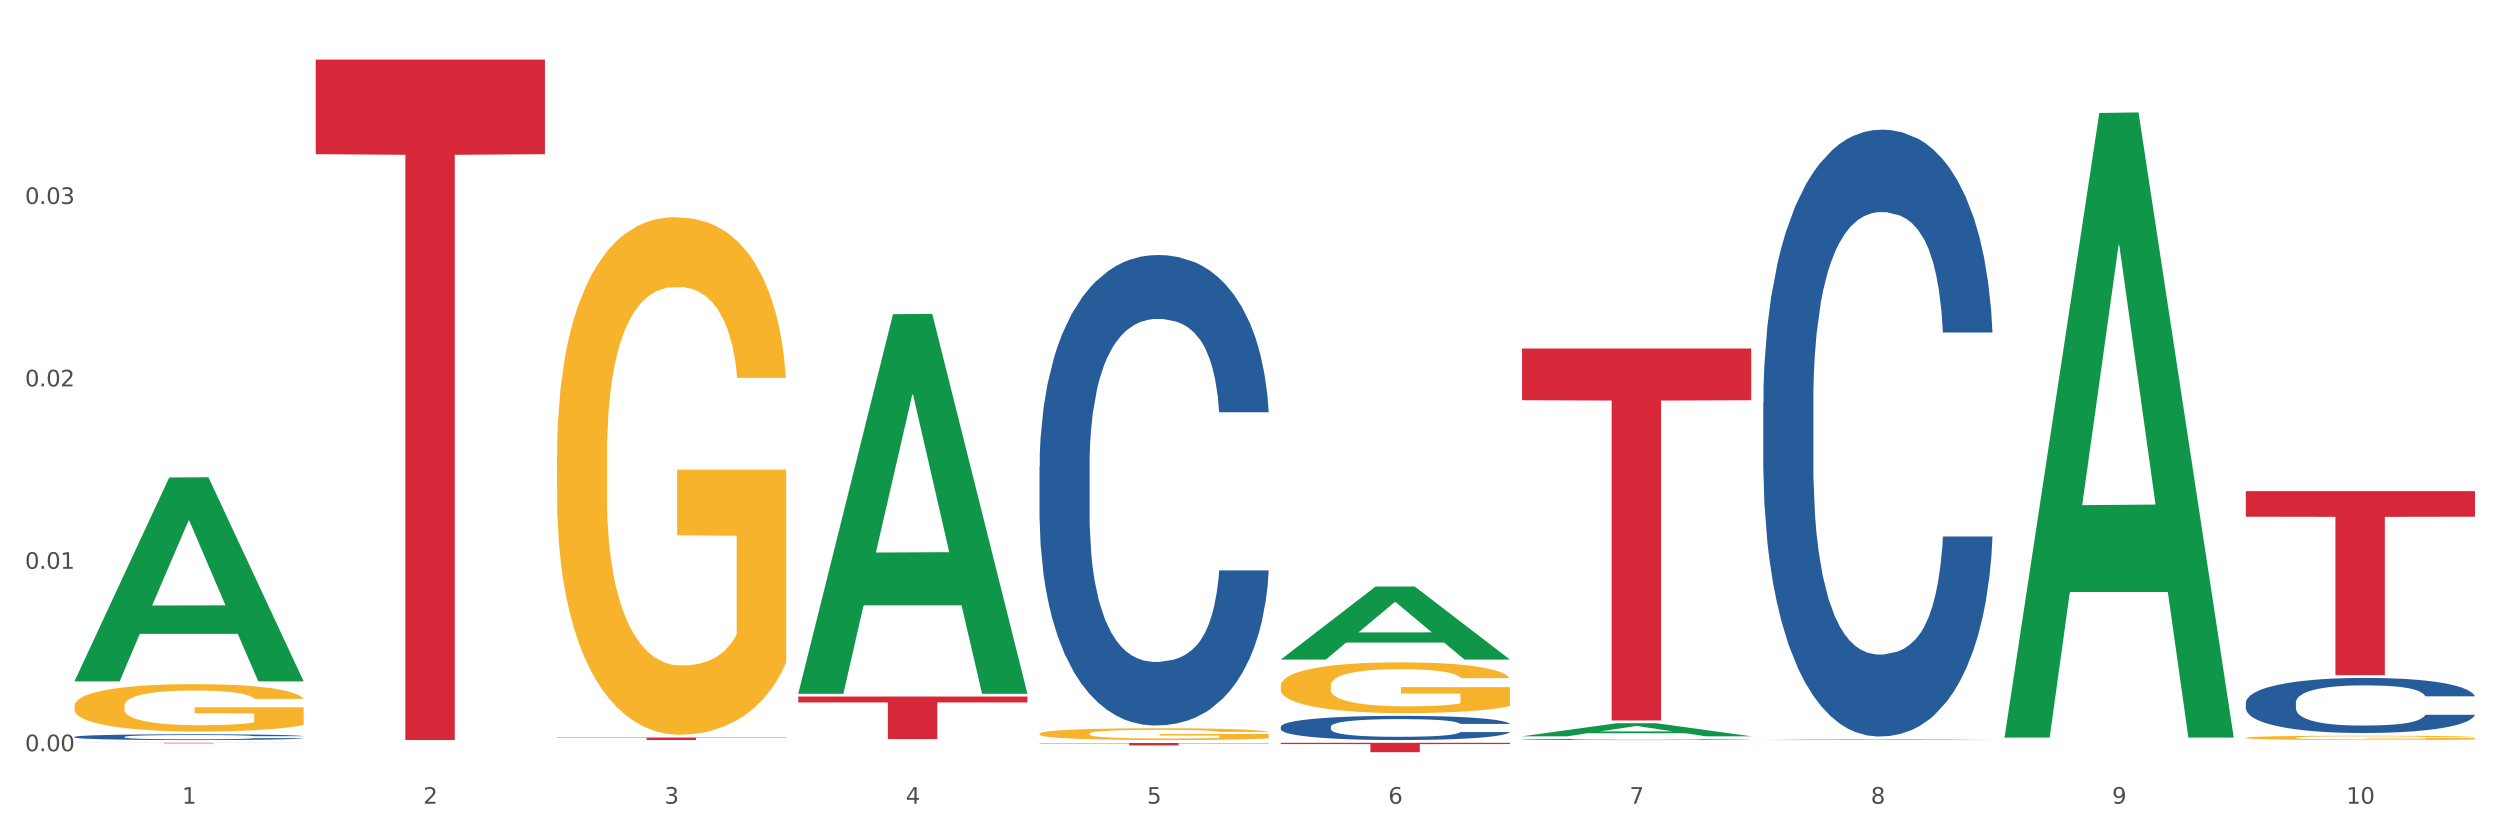
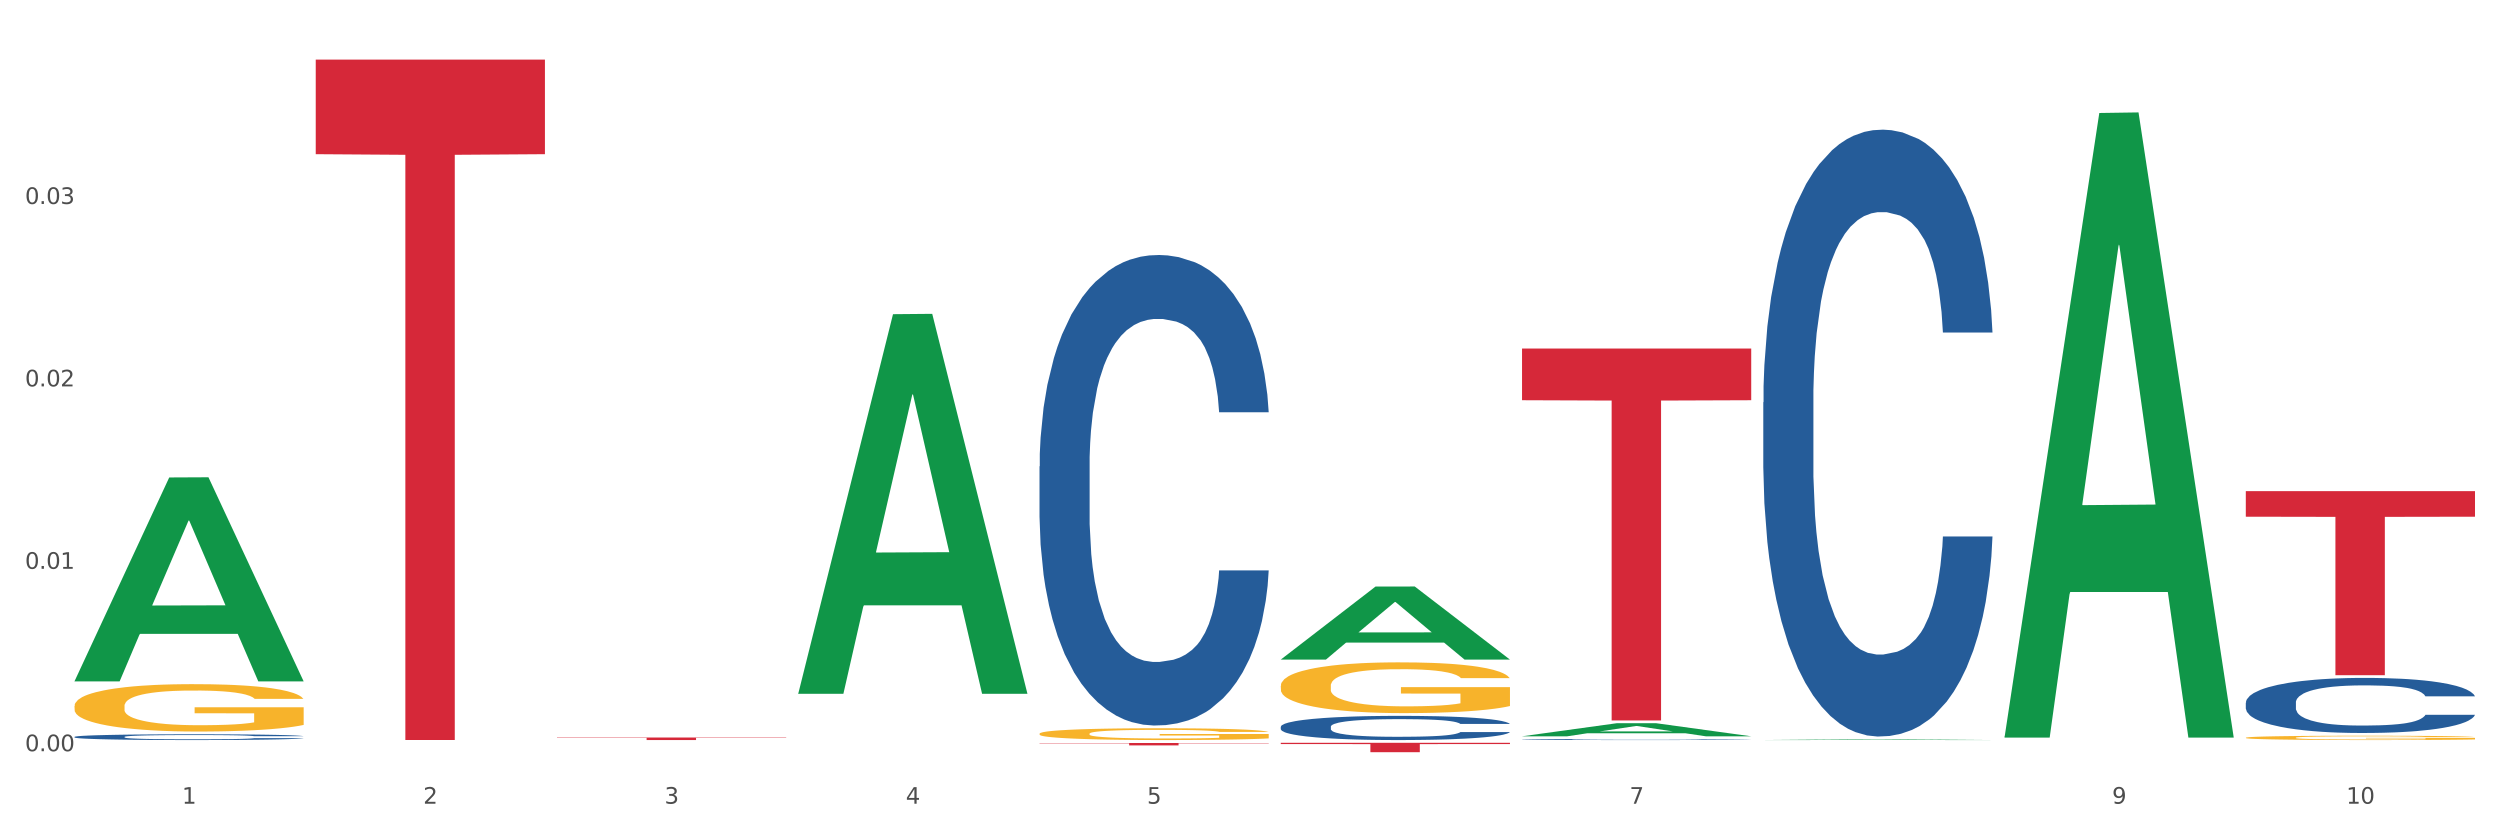
<svg xmlns="http://www.w3.org/2000/svg" xmlns:xlink="http://www.w3.org/1999/xlink" width="1080pt" height="360pt" viewBox="0 0 1080 360" version="1.1">
  <rect x="0" y="0" width="1080" height="360" fill="#333333" stroke="none" />
  <defs>
    <style type="text/css">*{stroke-linejoin: round; stroke-linecap: butt}</style>
  </defs>
  <g id="figure_1">
    <g id="patch_1">
      <path d="M 0 360  L 1080 360  L 1080 0  L 0 0  z " style="fill: #ffffff; stroke: #ffffff; stroke-linejoin: miter" />
    </g>
    <g id="axes_1">
      <g id="matplotlib.axis_1">
        <g id="xtick_1">
          <g id="text_1">
            <g style="fill: #4d4d4d" transform="translate(78.627 347.204) scale(0.096 -0.096)">
              <defs>
                <path id="DejaVuSans-31" d="M 794 531  L 1825 531  L 1825 4091  L 703 3866  L 703 4441  L 1819 4666  L 2450 4666  L 2450 531  L 3481 531  L 3481 0  L 794 0  L 794 531  z " transform="scale(0.016)" />
              </defs>
              <use xlink:href="#DejaVuSans-31" />
            </g>
          </g>
        </g>
        <g id="xtick_2">
          <g id="text_2">
            <g style="fill: #4d4d4d" transform="translate(182.851 347.204) scale(0.096 -0.096)">
              <defs>
                <path id="DejaVuSans-32" d="M 1228 531  L 3431 531  L 3431 0  L 469 0  L 469 531  Q 828 903 1448 1529  Q 2069 2156 2228 2338  Q 2531 2678 2651 2914  Q 2772 3150 2772 3378  Q 2772 3750 2511 3984  Q 2250 4219 1831 4219  Q 1534 4219 1204 4116  Q 875 4013 500 3803  L 500 4441  Q 881 4594 1212 4672  Q 1544 4750 1819 4750  Q 2544 4750 2975 4387  Q 3406 4025 3406 3419  Q 3406 3131 3298 2873  Q 3191 2616 2906 2266  Q 2828 2175 2409 1742  Q 1991 1309 1228 531  z " transform="scale(0.016)" />
              </defs>
              <use xlink:href="#DejaVuSans-32" />
            </g>
          </g>
        </g>
        <g id="xtick_3">
          <g id="text_3">
            <g style="fill: #4d4d4d" transform="translate(287.074 347.204) scale(0.096 -0.096)">
              <defs>
                <path id="DejaVuSans-33" d="M 2597 2516  Q 3050 2419 3304 2112  Q 3559 1806 3559 1356  Q 3559 666 3084 287  Q 2609 -91 1734 -91  Q 1441 -91 1130 -33  Q 819 25 488 141  L 488 750  Q 750 597 1062 519  Q 1375 441 1716 441  Q 2309 441 2620 675  Q 2931 909 2931 1356  Q 2931 1769 2642 2001  Q 2353 2234 1838 2234  L 1294 2234  L 1294 2753  L 1863 2753  Q 2328 2753 2575 2939  Q 2822 3125 2822 3475  Q 2822 3834 2567 4026  Q 2313 4219 1838 4219  Q 1578 4219 1281 4162  Q 984 4106 628 3988  L 628 4550  Q 988 4650 1302 4700  Q 1616 4750 1894 4750  Q 2613 4750 3031 4423  Q 3450 4097 3450 3541  Q 3450 3153 3228 2886  Q 3006 2619 2597 2516  z " transform="scale(0.016)" />
              </defs>
              <use xlink:href="#DejaVuSans-33" />
            </g>
          </g>
        </g>
        <g id="xtick_4">
          <g id="text_4">
            <g style="fill: #4d4d4d" transform="translate(391.298 347.204) scale(0.096 -0.096)">
              <defs>
-                 <path id="DejaVuSans-34" d="M 2419 4116  L 825 1625  L 2419 1625  L 2419 4116  z M 2253 4666  L 3047 4666  L 3047 1625  L 3713 1625  L 3713 1100  L 3047 1100  L 3047 0  L 2419 0  L 2419 1100  L 313 1100  L 313 1709  L 2253 4666  z " transform="scale(0.016)" />
+                 <path id="DejaVuSans-34" d="M 2419 4116  L 825 1625  L 2419 1625  L 2419 4116  z M 2253 4666  L 3047 4666  L 3047 1625  L 3713 1625  L 3713 1100  L 3047 1100  L 3047 0  L 2419 0  L 2419 1100  L 313 1100  L 313 1709  L 2253 4666  " transform="scale(0.016)" />
              </defs>
              <use xlink:href="#DejaVuSans-34" />
            </g>
          </g>
        </g>
        <g id="xtick_5">
          <g id="text_5">
            <g style="fill: #4d4d4d" transform="translate(495.522 347.204) scale(0.096 -0.096)">
              <defs>
                <path id="DejaVuSans-35" d="M 691 4666  L 3169 4666  L 3169 4134  L 1269 4134  L 1269 2991  Q 1406 3038 1543 3061  Q 1681 3084 1819 3084  Q 2600 3084 3056 2656  Q 3513 2228 3513 1497  Q 3513 744 3044 326  Q 2575 -91 1722 -91  Q 1428 -91 1123 -41  Q 819 9 494 109  L 494 744  Q 775 591 1075 516  Q 1375 441 1709 441  Q 2250 441 2565 725  Q 2881 1009 2881 1497  Q 2881 1984 2565 2268  Q 2250 2553 1709 2553  Q 1456 2553 1204 2497  Q 953 2441 691 2322  L 691 4666  z " transform="scale(0.016)" />
              </defs>
              <use xlink:href="#DejaVuSans-35" />
            </g>
          </g>
        </g>
        <g id="xtick_6">
          <g id="text_6">
            <g style="fill: #4d4d4d" transform="translate(599.745 347.204) scale(0.096 -0.096)">
              <defs>
-                 <path id="DejaVuSans-36" d="M 2113 2584  Q 1688 2584 1439 2293  Q 1191 2003 1191 1497  Q 1191 994 1439 701  Q 1688 409 2113 409  Q 2538 409 2786 701  Q 3034 994 3034 1497  Q 3034 2003 2786 2293  Q 2538 2584 2113 2584  z M 3366 4563  L 3366 3988  Q 3128 4100 2886 4159  Q 2644 4219 2406 4219  Q 1781 4219 1451 3797  Q 1122 3375 1075 2522  Q 1259 2794 1537 2939  Q 1816 3084 2150 3084  Q 2853 3084 3261 2657  Q 3669 2231 3669 1497  Q 3669 778 3244 343  Q 2819 -91 2113 -91  Q 1303 -91 875 529  Q 447 1150 447 2328  Q 447 3434 972 4092  Q 1497 4750 2381 4750  Q 2619 4750 2861 4703  Q 3103 4656 3366 4563  z " transform="scale(0.016)" />
-               </defs>
+                 </defs>
              <use xlink:href="#DejaVuSans-36" />
            </g>
          </g>
        </g>
        <g id="xtick_7">
          <g id="text_7">
            <g style="fill: #4d4d4d" transform="translate(703.969 347.204) scale(0.096 -0.096)">
              <defs>
                <path id="DejaVuSans-37" d="M 525 4666  L 3525 4666  L 3525 4397  L 1831 0  L 1172 0  L 2766 4134  L 525 4134  L 525 4666  z " transform="scale(0.016)" />
              </defs>
              <use xlink:href="#DejaVuSans-37" />
            </g>
          </g>
        </g>
        <g id="xtick_8">
          <g id="text_8">
            <g style="fill: #4d4d4d" transform="translate(808.193 347.204) scale(0.096 -0.096)">
              <defs>
-                 <path id="DejaVuSans-38" d="M 2034 2216  Q 1584 2216 1326 1975  Q 1069 1734 1069 1313  Q 1069 891 1326 650  Q 1584 409 2034 409  Q 2484 409 2743 651  Q 3003 894 3003 1313  Q 3003 1734 2745 1975  Q 2488 2216 2034 2216  z M 1403 2484  Q 997 2584 770 2862  Q 544 3141 544 3541  Q 544 4100 942 4425  Q 1341 4750 2034 4750  Q 2731 4750 3128 4425  Q 3525 4100 3525 3541  Q 3525 3141 3298 2862  Q 3072 2584 2669 2484  Q 3125 2378 3379 2068  Q 3634 1759 3634 1313  Q 3634 634 3220 271  Q 2806 -91 2034 -91  Q 1263 -91 848 271  Q 434 634 434 1313  Q 434 1759 690 2068  Q 947 2378 1403 2484  z M 1172 3481  Q 1172 3119 1398 2916  Q 1625 2713 2034 2713  Q 2441 2713 2670 2916  Q 2900 3119 2900 3481  Q 2900 3844 2670 4047  Q 2441 4250 2034 4250  Q 1625 4250 1398 4047  Q 1172 3844 1172 3481  z " transform="scale(0.016)" />
-               </defs>
+                 </defs>
              <use xlink:href="#DejaVuSans-38" />
            </g>
          </g>
        </g>
        <g id="xtick_9">
          <g id="text_9">
            <g style="fill: #4d4d4d" transform="translate(912.416 347.204) scale(0.096 -0.096)">
              <defs>
                <path id="DejaVuSans-39" d="M 703 97  L 703 672  Q 941 559 1184 500  Q 1428 441 1663 441  Q 2288 441 2617 861  Q 2947 1281 2994 2138  Q 2813 1869 2534 1725  Q 2256 1581 1919 1581  Q 1219 1581 811 2004  Q 403 2428 403 3163  Q 403 3881 828 4315  Q 1253 4750 1959 4750  Q 2769 4750 3195 4129  Q 3622 3509 3622 2328  Q 3622 1225 3098 567  Q 2575 -91 1691 -91  Q 1453 -91 1209 -44  Q 966 3 703 97  z M 1959 2075  Q 2384 2075 2632 2365  Q 2881 2656 2881 3163  Q 2881 3666 2632 3958  Q 2384 4250 1959 4250  Q 1534 4250 1286 3958  Q 1038 3666 1038 3163  Q 1038 2656 1286 2365  Q 1534 2075 1959 2075  z " transform="scale(0.016)" />
              </defs>
              <use xlink:href="#DejaVuSans-39" />
            </g>
          </g>
        </g>
        <g id="xtick_10">
          <g id="text_10">
            <g style="fill: #4d4d4d" transform="translate(1013.586 347.204) scale(0.096 -0.096)">
              <defs>
                <path id="DejaVuSans-30" d="M 2034 4250  Q 1547 4250 1301 3770  Q 1056 3291 1056 2328  Q 1056 1369 1301 889  Q 1547 409 2034 409  Q 2525 409 2770 889  Q 3016 1369 3016 2328  Q 3016 3291 2770 3770  Q 2525 4250 2034 4250  z M 2034 4750  Q 2819 4750 3233 4129  Q 3647 3509 3647 2328  Q 3647 1150 3233 529  Q 2819 -91 2034 -91  Q 1250 -91 836 529  Q 422 1150 422 2328  Q 422 3509 836 4129  Q 1250 4750 2034 4750  z " transform="scale(0.016)" />
              </defs>
              <use xlink:href="#DejaVuSans-31" />
              <use xlink:href="#DejaVuSans-30" transform="translate(63.623 0)" />
            </g>
          </g>
        </g>
        <g id="xtick_11" />
        <g id="xtick_12" />
        <g id="xtick_13" />
        <g id="xtick_14" />
        <g id="xtick_15" />
        <g id="xtick_16" />
        <g id="xtick_17" />
        <g id="xtick_18" />
        <g id="xtick_19" />
      </g>
      <g id="matplotlib.axis_2">
        <g id="ytick_1">
          <g id="text_11">
            <g style="fill: #4d4d4d" transform="translate(10.8 324.53) scale(0.096 -0.096)">
              <defs>
                <path id="DejaVuSans-2e" d="M 684 794  L 1344 794  L 1344 0  L 684 0  L 684 794  z " transform="scale(0.016)" />
              </defs>
              <use xlink:href="#DejaVuSans-30" />
              <use xlink:href="#DejaVuSans-2e" transform="translate(63.623 0)" />
              <use xlink:href="#DejaVuSans-30" transform="translate(95.41 0)" />
              <use xlink:href="#DejaVuSans-30" transform="translate(159.033 0)" />
            </g>
          </g>
        </g>
        <g id="ytick_2">
          <g id="text_12">
            <g style="fill: #4d4d4d" transform="translate(10.8 245.727) scale(0.096 -0.096)">
              <use xlink:href="#DejaVuSans-30" />
              <use xlink:href="#DejaVuSans-2e" transform="translate(63.623 0)" />
              <use xlink:href="#DejaVuSans-30" transform="translate(95.41 0)" />
              <use xlink:href="#DejaVuSans-31" transform="translate(159.033 0)" />
            </g>
          </g>
        </g>
        <g id="ytick_3">
          <g id="text_13">
            <g style="fill: #4d4d4d" transform="translate(10.8 166.923) scale(0.096 -0.096)">
              <use xlink:href="#DejaVuSans-30" />
              <use xlink:href="#DejaVuSans-2e" transform="translate(63.623 0)" />
              <use xlink:href="#DejaVuSans-30" transform="translate(95.41 0)" />
              <use xlink:href="#DejaVuSans-32" transform="translate(159.033 0)" />
            </g>
          </g>
        </g>
        <g id="ytick_4">
          <g id="text_14">
            <g style="fill: #4d4d4d" transform="translate(10.8 88.119) scale(0.096 -0.096)">
              <use xlink:href="#DejaVuSans-30" />
              <use xlink:href="#DejaVuSans-2e" transform="translate(63.623 0)" />
              <use xlink:href="#DejaVuSans-30" transform="translate(95.41 0)" />
              <use xlink:href="#DejaVuSans-33" transform="translate(159.033 0)" />
            </g>
          </g>
        </g>
        <g id="ytick_5" />
        <g id="ytick_6" />
        <g id="ytick_7" />
        <g id="ytick_8" />
      </g>
      <g id="PolyCollection_1">
        <path d="M 32.175 294.208  L 32.277 294.125  L 73.107 206.261  L 90.051 206.178  L 131.187 294.374  L 111.589 294.374  L 102.709 273.836  L 60.552 273.836  L 60.246 274.167  L 51.671 294.374  L 32.175 294.374  L 32.175 294.208  L 65.86 261.58  L 97.401 261.497  L 81.783 224.976  L 81.579 224.811  L 81.375 225.059  L 65.758 261.497  L 65.86 261.58  L 32.175 294.208  z " clip-path="url(#pb1fb073304)" style="fill: #109648" />
        <path d="M 32.175 305.014  L 32.292 304.995  L 32.292 304.322  L 32.526 303.743  L 33.695 302.34  L 35.448 301.181  L 36.734 300.564  L 38.02 300.06  L 39.54 299.555  L 41.41 299.031  L 44.8 298.265  L 46.904 297.872  L 49.476 297.461  L 54.152 296.863  L 57.542 296.526  L 61.049 296.246  L 66.777 295.909  L 70.517 295.76  L 74.492 295.648  L 79.285 295.573  L 82.909 295.554  L 90.858 295.61  L 97.638 295.778  L 100.911 295.909  L 105.119 296.134  L 107.34 296.283  L 110.964 296.582  L 114.705 296.975  L 117.277 297.311  L 121.134 297.947  L 124.057 298.583  L 126.745 299.368  L 128.148 299.91  L 129.2 300.415  L 130.135 300.994  L 131.071 301.91  L 110.029 301.91  L 109.211 301.256  L 107.925 300.639  L 106.054 300.041  L 104.418 299.667  L 101.612 299.2  L 99.041 298.901  L 96.352 298.676  L 93.079 298.489  L 90.507 298.396  L 86.883 298.321  L 79.752 298.34  L 74.96 298.489  L 71.686 298.676  L 69.582 298.844  L 67.712 299.031  L 65.608 299.293  L 63.153 299.686  L 61.399 300.041  L 59.646 300.49  L 58.243 300.938  L 56.957 301.462  L 55.905 302.023  L 55.087 302.602  L 54.386 303.313  L 53.801 304.49  L 53.801 307.052  L 54.035 307.631  L 54.619 308.398  L 55.321 308.977  L 56.49 309.669  L 57.542 310.136  L 59.529 310.81  L 61.75 311.37  L 63.504 311.726  L 65.257 312.025  L 68.296 312.436  L 71.686 312.773  L 74.609 312.978  L 78.583 313.165  L 81.272 313.24  L 83.61 313.277  L 89.338 313.277  L 93.429 313.221  L 97.988 313.09  L 101.495 312.922  L 104.418 312.716  L 107.691 312.38  L 109.795 312.062  L 109.795 308.155  L 84.078 308.136  L 84.078 305.537  L 131.187 305.537  L 131.187 313.165  L 129.2 313.558  L 126.979 313.913  L 124.641 314.231  L 121.134 314.623  L 116.926 314.997  L 113.185 315.259  L 109.211 315.483  L 104.535 315.689  L 98.456 315.876  L 94.715 315.951  L 90.039 316.007  L 84.545 316.026  L 79.752 315.988  L 75.076 315.895  L 70.167 315.726  L 65.374 315.483  L 61.75 315.24  L 58.126 314.941  L 54.269 314.549  L 51.229 314.175  L 48.891 313.838  L 46.32 313.408  L 43.514 312.847  L 41.41 312.343  L 39.54 311.819  L 37.552 311.146  L 36.15 310.566  L 34.747 309.837  L 33.928 309.295  L 32.993 308.454  L 32.292 307.276  L 32.175 305.014  z " clip-path="url(#pb1fb073304)" style="fill: #f7b32b" />
        <path d="M 32.175 318.328  L 32.292 318.325  L 32.292 318.262  L 32.643 318.175  L 33.931 318.015  L 35.569 317.895  L 38.378 317.753  L 39.899 317.694  L 41.889 317.628  L 45.985 317.521  L 50.667 317.429  L 53.944 317.379  L 56.401 317.347  L 61.902 317.29  L 65.062 317.265  L 68.339 317.245  L 71.148 317.231  L 75.829 317.215  L 79.575 317.208  L 83.905 317.206  L 87.533 317.208  L 92.331 317.217  L 99.354 317.245  L 102.045 317.261  L 105.674 317.288  L 109.419 317.325  L 112.462 317.361  L 115.973 317.413  L 119.601 317.482  L 123.112 317.569  L 125.57 317.648  L 127.559 317.733  L 129.315 317.835  L 130.602 317.947  L 131.187 318.04  L 109.77 318.04  L 109.185 317.956  L 108.014 317.865  L 106.844 317.803  L 105.557 317.753  L 103.567 317.696  L 101.811 317.66  L 98.886 317.616  L 96.194 317.589  L 93.97 317.573  L 91.278 317.559  L 85.543 317.546  L 81.447 317.546  L 78.872 317.55  L 75.712 317.562  L 73.021 317.578  L 69.861 317.605  L 67.403 317.635  L 64.945 317.673  L 63.541 317.701  L 61.434 317.751  L 60.03 317.792  L 58.157 317.863  L 57.104 317.913  L 55.231 318.043  L 54.412 318.138  L 54.061 318.205  L 53.827 318.278  L 53.827 318.633  L 54.529 318.793  L 55.114 318.861  L 56.05 318.939  L 57.806 319.039  L 60.381 319.137  L 63.072 319.208  L 65.296 319.251  L 67.403 319.283  L 69.509 319.308  L 72.084 319.331  L 74.191 319.345  L 77.351 319.358  L 81.096 319.365  L 84.022 319.365  L 89.991 319.354  L 92.683 319.342  L 95.257 319.326  L 98.066 319.301  L 100.29 319.274  L 101.577 319.253  L 103.684 319.21  L 105.322 319.164  L 106.727 319.112  L 107.663 319.066  L 108.717 318.998  L 109.536 318.92  L 109.77 318.879  L 131.187 318.879  L 130.719 318.962  L 129.9 319.041  L 128.262 319.148  L 126.974 319.21  L 124.985 319.285  L 122.878 319.349  L 119.952 319.42  L 117.26 319.472  L 114.451 319.518  L 111.408 319.559  L 105.908 319.616  L 103.918 319.632  L 99.705 319.659  L 96.428 319.675  L 91.629 319.691  L 86.714 319.7  L 81.564 319.702  L 77 319.698  L 71.967 319.684  L 68.807 319.671  L 65.296 319.65  L 61.2 319.618  L 57.338 319.579  L 53.71 319.534  L 50.316 319.481  L 47.156 319.422  L 43.059 319.324  L 40.016 319.228  L 37.793 319.139  L 36.271 319.064  L 34.75 318.968  L 33.931 318.902  L 32.643 318.743  L 32.175 318.594  L 32.175 318.328  z " clip-path="url(#pb1fb073304)" style="fill: #255c99" />
        <path d="M 449.069 201.489  L 449.187 201.303  L 449.187 196.105  L 449.538 189.051  L 450.825 176.057  L 452.464 166.218  L 455.272 154.709  L 456.794 149.882  L 458.783 144.499  L 462.88 135.774  L 467.561 128.349  L 470.838 124.265  L 473.296 121.666  L 478.797 117.025  L 481.957 114.983  L 485.234 113.312  L 488.042 112.198  L 492.724 110.899  L 496.469 110.342  L 500.799 110.156  L 504.427 110.342  L 509.226 111.085  L 516.248 113.312  L 518.94 114.612  L 522.568 116.839  L 526.313 119.809  L 529.356 122.78  L 532.867 127.049  L 536.495 132.618  L 540.006 139.672  L 542.464 146.17  L 544.454 153.038  L 546.209 161.392  L 547.497 170.488  L 548.082 178.099  L 526.664 178.099  L 526.079 171.23  L 524.909 163.805  L 523.738 158.793  L 522.451 154.709  L 520.461 150.068  L 518.706 147.098  L 515.78 143.571  L 513.088 141.343  L 510.864 140.044  L 508.173 138.93  L 502.438 137.816  L 498.342 137.816  L 495.767 138.187  L 492.607 139.115  L 489.915 140.415  L 486.755 142.642  L 484.297 145.056  L 481.84 148.212  L 480.435 150.439  L 478.328 154.523  L 476.924 157.865  L 475.051 163.619  L 473.998 167.703  L 472.126 178.284  L 471.306 186.081  L 470.955 191.464  L 470.721 197.405  L 470.721 226.364  L 471.423 239.358  L 472.009 244.927  L 472.945 251.239  L 474.7 259.407  L 477.275 267.389  L 479.967 273.144  L 482.191 276.671  L 484.297 279.27  L 486.404 281.311  L 488.979 283.168  L 491.085 284.282  L 494.245 285.395  L 497.991 285.952  L 500.916 285.952  L 506.885 285.024  L 509.577 284.096  L 512.152 282.797  L 514.961 280.755  L 517.184 278.527  L 518.472 276.856  L 520.578 273.329  L 522.217 269.617  L 523.621 265.347  L 524.558 261.634  L 525.611 256.065  L 526.43 249.754  L 526.664 246.412  L 548.082 246.412  L 547.614 253.095  L 546.795 259.592  L 545.156 268.317  L 543.869 273.329  L 541.879 279.455  L 539.772 284.653  L 536.846 290.408  L 534.155 294.677  L 531.346 298.39  L 528.303 301.731  L 522.802 306.372  L 520.813 307.672  L 516.599 309.899  L 513.322 311.199  L 508.524 312.498  L 503.608 313.241  L 498.459 313.426  L 493.894 313.055  L 488.862 311.941  L 485.702 310.827  L 482.191 309.157  L 478.094 306.558  L 474.232 303.402  L 470.604 299.689  L 467.21 295.42  L 464.05 290.593  L 459.954 282.611  L 456.911 274.814  L 454.687 267.575  L 453.166 261.449  L 451.644 253.652  L 450.825 248.269  L 449.538 235.274  L 449.069 223.208  L 449.069 201.489  z " clip-path="url(#pb1fb073304)" style="fill: #255c99" />
        <path d="M 553.293 313.946  L 553.41 313.937  L 553.41 313.67  L 553.761 313.307  L 555.049 312.639  L 556.687 312.133  L 559.496 311.541  L 561.017 311.293  L 563.007 311.016  L 567.103 310.567  L 571.785 310.185  L 575.062 309.975  L 577.52 309.842  L 583.02 309.603  L 586.18 309.498  L 589.457 309.412  L 592.266 309.355  L 596.948 309.288  L 600.693 309.26  L 605.023 309.25  L 608.651 309.26  L 613.45 309.298  L 620.472 309.412  L 623.164 309.479  L 626.792 309.594  L 630.537 309.746  L 633.58 309.899  L 637.091 310.119  L 640.719 310.405  L 644.23 310.768  L 646.688 311.102  L 648.677 311.455  L 650.433 311.885  L 651.72 312.352  L 652.306 312.744  L 630.888 312.744  L 630.303 312.391  L 629.132 312.009  L 627.962 311.751  L 626.675 311.541  L 624.685 311.302  L 622.929 311.15  L 620.004 310.968  L 617.312 310.854  L 615.088 310.787  L 612.396 310.73  L 606.661 310.672  L 602.565 310.672  L 599.99 310.691  L 596.83 310.739  L 594.139 310.806  L 590.979 310.921  L 588.521 311.045  L 586.063 311.207  L 584.659 311.321  L 582.552 311.531  L 581.148 311.703  L 579.275 311.999  L 578.222 312.209  L 576.349 312.753  L 575.53 313.154  L 575.179 313.431  L 574.945 313.736  L 574.945 315.226  L 575.647 315.894  L 576.232 316.18  L 577.168 316.505  L 578.924 316.925  L 581.499 317.335  L 584.191 317.631  L 586.414 317.812  L 588.521 317.946  L 590.628 318.051  L 593.202 318.147  L 595.309 318.204  L 598.469 318.261  L 602.214 318.29  L 605.14 318.29  L 611.109 318.242  L 613.801 318.194  L 616.375 318.127  L 619.184 318.022  L 621.408 317.908  L 622.695 317.822  L 624.802 317.641  L 626.441 317.45  L 627.845 317.23  L 628.781 317.039  L 629.835 316.753  L 630.654 316.428  L 630.888 316.256  L 652.306 316.256  L 651.837 316.6  L 651.018 316.934  L 649.38 317.383  L 648.092 317.641  L 646.103 317.956  L 643.996 318.223  L 641.07 318.519  L 638.378 318.738  L 635.569 318.929  L 632.526 319.101  L 627.026 319.34  L 625.036 319.407  L 620.823 319.521  L 617.546 319.588  L 612.747 319.655  L 607.832 319.693  L 602.682 319.702  L 598.118 319.683  L 593.085 319.626  L 589.925 319.569  L 586.414 319.483  L 582.318 319.349  L 578.456 319.187  L 574.828 318.996  L 571.434 318.777  L 568.274 318.528  L 564.177 318.118  L 561.135 317.717  L 558.911 317.345  L 557.389 317.03  L 555.868 316.629  L 555.049 316.352  L 553.761 315.684  L 553.293 315.063  L 553.293 313.946  z " clip-path="url(#pb1fb073304)" style="fill: #255c99" />
        <path d="M 657.517 319.462  L 657.634 319.461  L 657.634 319.45  L 657.985 319.435  L 659.272 319.407  L 660.911 319.386  L 663.72 319.361  L 665.241 319.351  L 667.231 319.339  L 671.327 319.32  L 676.008 319.304  L 679.285 319.296  L 681.743 319.29  L 687.244 319.28  L 690.404 319.276  L 693.681 319.272  L 696.49 319.27  L 701.171 319.267  L 704.916 319.266  L 709.247 319.265  L 712.875 319.266  L 717.673 319.267  L 724.695 319.272  L 727.387 319.275  L 731.015 319.28  L 734.76 319.286  L 737.803 319.292  L 741.314 319.302  L 744.943 319.313  L 748.454 319.329  L 750.911 319.343  L 752.901 319.357  L 754.657 319.375  L 755.944 319.395  L 756.529 319.411  L 735.112 319.411  L 734.526 319.397  L 733.356 319.381  L 732.186 319.37  L 730.898 319.361  L 728.909 319.351  L 727.153 319.345  L 724.227 319.337  L 721.535 319.332  L 719.312 319.329  L 716.62 319.327  L 710.885 319.325  L 706.789 319.325  L 704.214 319.325  L 701.054 319.327  L 698.362 319.33  L 695.202 319.335  L 692.745 319.34  L 690.287 319.347  L 688.882 319.352  L 686.776 319.361  L 685.371 319.368  L 683.499 319.38  L 682.445 319.389  L 680.573 319.412  L 679.754 319.428  L 679.402 319.44  L 679.168 319.453  L 679.168 319.515  L 679.871 319.543  L 680.456 319.555  L 681.392 319.569  L 683.148 319.586  L 685.722 319.603  L 688.414 319.616  L 690.638 319.623  L 692.745 319.629  L 694.851 319.633  L 697.426 319.637  L 699.533 319.64  L 702.693 319.642  L 706.438 319.643  L 709.364 319.643  L 715.332 319.641  L 718.024 319.639  L 720.599 319.637  L 723.408 319.632  L 725.632 319.627  L 726.919 319.624  L 729.026 319.616  L 730.664 319.608  L 732.069 319.599  L 733.005 319.591  L 734.058 319.579  L 734.877 319.565  L 735.112 319.558  L 756.529 319.558  L 756.061 319.573  L 755.242 319.587  L 753.603 319.605  L 752.316 319.616  L 750.326 319.629  L 748.22 319.641  L 745.294 319.653  L 742.602 319.662  L 739.793 319.67  L 736.75 319.677  L 731.249 319.687  L 729.26 319.69  L 725.046 319.695  L 721.769 319.698  L 716.971 319.7  L 712.055 319.702  L 706.906 319.702  L 702.341 319.702  L 697.309 319.699  L 694.149 319.697  L 690.638 319.693  L 686.542 319.688  L 682.679 319.681  L 679.051 319.673  L 675.657 319.664  L 672.497 319.653  L 668.401 319.636  L 665.358 319.619  L 663.134 319.604  L 661.613 319.591  L 660.091 319.574  L 659.272 319.562  L 657.985 319.534  L 657.517 319.508  L 657.517 319.462  z " clip-path="url(#pb1fb073304)" style="fill: #255c99" />
        <path d="M 761.74 173.809  L 761.857 173.57  L 761.857 166.866  L 762.208 157.767  L 763.496 141.007  L 765.134 128.317  L 767.943 113.473  L 769.465 107.247  L 771.454 100.304  L 775.551 89.051  L 780.232 79.473  L 783.509 74.206  L 785.967 70.854  L 791.467 64.868  L 794.627 62.234  L 797.904 60.08  L 800.713 58.643  L 805.395 56.967  L 809.14 56.249  L 813.47 56.009  L 817.098 56.249  L 821.897 57.206  L 828.919 60.08  L 831.611 61.756  L 835.239 64.629  L 838.984 68.46  L 842.027 72.29  L 845.538 77.797  L 849.166 84.98  L 852.677 94.079  L 855.135 102.459  L 857.125 111.318  L 858.88 122.092  L 860.168 133.824  L 860.753 143.641  L 839.335 143.641  L 838.75 134.782  L 837.58 125.205  L 836.409 118.74  L 835.122 113.473  L 833.132 107.487  L 831.377 103.656  L 828.451 99.107  L 825.759 96.234  L 823.535 94.558  L 820.843 93.121  L 815.109 91.684  L 811.012 91.684  L 808.438 92.163  L 805.278 93.36  L 802.586 95.036  L 799.426 97.91  L 796.968 101.022  L 794.51 105.092  L 793.106 107.966  L 790.999 113.233  L 789.595 117.543  L 787.722 124.965  L 786.669 130.233  L 784.796 143.88  L 783.977 153.936  L 783.626 160.88  L 783.392 168.542  L 783.392 205.893  L 784.094 222.653  L 784.679 229.836  L 785.616 237.976  L 787.371 248.511  L 789.946 258.807  L 792.638 266.229  L 794.862 270.778  L 796.968 274.13  L 799.075 276.764  L 801.65 279.159  L 803.756 280.595  L 806.916 282.032  L 810.661 282.75  L 813.587 282.75  L 819.556 281.553  L 822.248 280.356  L 824.823 278.68  L 827.632 276.046  L 829.855 273.173  L 831.143 271.018  L 833.249 266.469  L 834.888 261.68  L 836.292 256.173  L 837.229 251.385  L 838.282 244.202  L 839.101 236.061  L 839.335 231.751  L 860.753 231.751  L 860.285 240.371  L 859.465 248.751  L 857.827 260.004  L 856.539 266.469  L 854.55 274.37  L 852.443 281.074  L 849.517 288.496  L 846.825 294.003  L 844.017 298.792  L 840.974 303.102  L 835.473 309.087  L 833.483 310.763  L 829.27 313.637  L 825.993 315.313  L 821.195 316.989  L 816.279 317.946  L 811.13 318.186  L 806.565 317.707  L 801.533 316.27  L 798.373 314.834  L 794.862 312.679  L 790.765 309.327  L 786.903 305.256  L 783.275 300.468  L 779.881 294.961  L 776.721 288.736  L 772.625 278.44  L 769.582 268.384  L 767.358 259.046  L 765.837 251.145  L 764.315 241.089  L 763.496 234.146  L 762.208 217.385  L 761.74 201.822  L 761.74 173.809  z " clip-path="url(#pb1fb073304)" style="fill: #255c99" />
        <path d="M 970.188 303.548  L 970.305 303.526  L 970.305 302.918  L 970.656 302.092  L 971.943 300.57  L 973.582 299.418  L 976.39 298.071  L 977.912 297.506  L 979.902 296.875  L 983.998 295.854  L 988.679 294.984  L 991.956 294.506  L 994.414 294.202  L 999.915 293.659  L 1003.075 293.42  L 1006.352 293.224  L 1009.161 293.093  L 1013.842 292.941  L 1017.587 292.876  L 1021.917 292.854  L 1025.546 292.876  L 1030.344 292.963  L 1037.366 293.224  L 1040.058 293.376  L 1043.686 293.637  L 1047.431 293.985  L 1050.474 294.332  L 1053.985 294.832  L 1057.613 295.484  L 1061.125 296.31  L 1063.582 297.071  L 1065.572 297.875  L 1067.327 298.853  L 1068.615 299.918  L 1069.2 300.81  L 1047.782 300.81  L 1047.197 300.005  L 1046.027 299.136  L 1044.857 298.549  L 1043.569 298.071  L 1041.58 297.527  L 1039.824 297.18  L 1036.898 296.767  L 1034.206 296.506  L 1031.983 296.354  L 1029.291 296.223  L 1023.556 296.093  L 1019.46 296.093  L 1016.885 296.136  L 1013.725 296.245  L 1011.033 296.397  L 1007.873 296.658  L 1005.415 296.941  L 1002.958 297.31  L 1001.553 297.571  L 999.447 298.049  L 998.042 298.44  L 996.17 299.114  L 995.116 299.592  L 993.244 300.831  L 992.424 301.744  L 992.073 302.374  L 991.839 303.07  L 991.839 306.461  L 992.541 307.982  L 993.127 308.634  L 994.063 309.373  L 995.818 310.33  L 998.393 311.264  L 1001.085 311.938  L 1003.309 312.351  L 1005.415 312.655  L 1007.522 312.894  L 1010.097 313.112  L 1012.203 313.242  L 1015.363 313.373  L 1019.109 313.438  L 1022.035 313.438  L 1028.003 313.329  L 1030.695 313.22  L 1033.27 313.068  L 1036.079 312.829  L 1038.303 312.568  L 1039.59 312.373  L 1041.697 311.96  L 1043.335 311.525  L 1044.739 311.025  L 1045.676 310.59  L 1046.729 309.938  L 1047.548 309.199  L 1047.782 308.808  L 1069.2 308.808  L 1068.732 309.591  L 1067.913 310.351  L 1066.274 311.373  L 1064.987 311.96  L 1062.997 312.677  L 1060.89 313.286  L 1057.965 313.959  L 1055.273 314.459  L 1052.464 314.894  L 1049.421 315.285  L 1043.92 315.829  L 1041.931 315.981  L 1037.717 316.242  L 1034.44 316.394  L 1029.642 316.546  L 1024.726 316.633  L 1019.577 316.655  L 1015.012 316.611  L 1009.98 316.481  L 1006.82 316.35  L 1003.309 316.155  L 999.212 315.85  L 995.35 315.481  L 991.722 315.046  L 988.328 314.546  L 985.168 313.981  L 981.072 313.047  L 978.029 312.134  L 975.805 311.286  L 974.284 310.569  L 972.762 309.656  L 971.943 309.025  L 970.656 307.504  L 970.188 306.091  L 970.188 303.548  z " clip-path="url(#pb1fb073304)" style="fill: #255c99" />
        <path d="M 970.188 212.165  L 1069.2 212.165  L 1069.2 223.214  L 1030.252 223.289  L 1030.252 291.674  L 1008.901 291.674  L 1008.901 223.289  L 970.188 223.214  L 970.188 212.239  L 970.188 212.165  z " clip-path="url(#pb1fb073304)" style="fill: #d62839" />
        <path d="M 553.293 320.883  L 652.306 320.883  L 652.306 321.448  L 613.358 321.452  L 613.358 324.95  L 592.006 324.95  L 592.006 321.452  L 553.293 321.448  L 553.293 320.887  L 553.293 320.883  z " clip-path="url(#pb1fb073304)" style="fill: #d62839" />
        <path d="M 449.069 320.965  L 548.082 320.965  L 548.082 321.11  L 509.134 321.111  L 509.134 322.008  L 487.783 322.008  L 487.783 321.111  L 449.069 321.11  L 449.069 320.966  L 449.069 320.965  z " clip-path="url(#pb1fb073304)" style="fill: #d62839" />
-         <path d="M 344.846 300.911  L 443.858 300.911  L 443.858 303.463  L 404.91 303.48  L 404.91 319.274  L 383.559 319.274  L 383.559 303.48  L 344.846 303.463  L 344.846 300.928  L 344.846 300.911  z " clip-path="url(#pb1fb073304)" style="fill: #d62839" />
        <path d="M 240.622 318.607  L 339.635 318.607  L 339.635 318.76  L 300.687 318.761  L 300.687 319.702  L 279.336 319.702  L 279.336 318.761  L 240.622 318.76  L 240.622 318.609  L 240.622 318.607  z " clip-path="url(#pb1fb073304)" style="fill: #d62839" />
        <path d="M 136.399 25.759  L 235.411 25.759  L 235.411 66.604  L 196.463 66.88  L 196.463 319.675  L 175.112 319.675  L 175.112 66.88  L 136.399 66.604  L 136.399 26.035  L 136.399 25.759  z " clip-path="url(#pb1fb073304)" style="fill: #d62839" />
-         <path d="M 32.175 320.883  L 131.187 320.883  L 131.187 320.914  L 92.239 320.915  L 92.239 321.11  L 70.888 321.11  L 70.888 320.915  L 32.175 320.914  L 32.175 320.883  L 32.175 320.883  z " clip-path="url(#pb1fb073304)" style="fill: #d62839" />
        <path d="M 657.517 150.565  L 756.529 150.565  L 756.529 172.894  L 717.581 173.045  L 717.581 311.242  L 696.23 311.242  L 696.23 173.045  L 657.517 172.894  L 657.517 150.716  L 657.517 150.565  z " clip-path="url(#pb1fb073304)" style="fill: #d62839" />
        <path d="M 344.846 299.422  L 344.948 299.268  L 385.778 135.729  L 402.722 135.575  L 443.858 299.731  L 424.26 299.731  L 415.379 261.505  L 373.223 261.505  L 372.916 262.121  L 364.342 299.731  L 344.846 299.731  L 344.846 299.422  L 378.53 238.692  L 410.072 238.538  L 394.454 170.564  L 394.25 170.255  L 394.046 170.718  L 378.428 238.538  L 378.53 238.692  L 344.846 299.422  z " clip-path="url(#pb1fb073304)" style="fill: #109648" />
        <path d="M 553.293 284.896  L 553.395 284.866  L 594.225 253.394  L 611.169 253.364  L 652.306 284.955  L 632.707 284.955  L 623.827 277.599  L 581.67 277.599  L 581.364 277.718  L 572.789 284.955  L 553.293 284.955  L 553.293 284.896  L 586.978 273.209  L 618.519 273.179  L 602.901 260.097  L 602.697 260.038  L 602.493 260.127  L 586.876 273.179  L 586.978 273.209  L 553.293 284.896  z " clip-path="url(#pb1fb073304)" style="fill: #109648" />
        <path d="M 970.188 318.698  L 970.304 318.696  L 970.304 318.635  L 970.538 318.582  L 971.707 318.454  L 973.461 318.348  L 974.747 318.292  L 976.032 318.246  L 977.552 318.2  L 979.422 318.152  L 982.813 318.082  L 984.917 318.047  L 987.488 318.009  L 992.164 317.954  L 995.554 317.924  L 999.061 317.898  L 1004.789 317.868  L 1008.53 317.854  L 1012.505 317.844  L 1017.297 317.837  L 1020.921 317.835  L 1028.87 317.84  L 1035.65 317.856  L 1038.923 317.868  L 1043.132 317.888  L 1045.353 317.902  L 1048.977 317.929  L 1052.717 317.965  L 1055.289 317.995  L 1059.147 318.053  L 1062.069 318.111  L 1064.758 318.183  L 1066.161 318.232  L 1067.213 318.278  L 1068.148 318.331  L 1069.083 318.415  L 1048.041 318.415  L 1047.223 318.355  L 1045.937 318.299  L 1044.067 318.244  L 1042.43 318.21  L 1039.625 318.168  L 1037.053 318.14  L 1034.364 318.12  L 1031.091 318.103  L 1028.52 318.094  L 1024.896 318.087  L 1017.765 318.089  L 1012.972 318.103  L 1009.699 318.12  L 1007.595 318.135  L 1005.724 318.152  L 1003.62 318.176  L 1001.165 318.212  L 999.412 318.244  L 997.659 318.285  L 996.256 318.326  L 994.97 318.374  L 993.918 318.425  L 993.1 318.478  L 992.398 318.543  L 991.814 318.65  L 991.814 318.884  L 992.047 318.937  L 992.632 319.007  L 993.333 319.06  L 994.502 319.123  L 995.554 319.165  L 997.542 319.227  L 999.763 319.278  L 1001.516 319.31  L 1003.27 319.338  L 1006.309 319.375  L 1009.699 319.406  L 1012.621 319.424  L 1016.596 319.442  L 1019.285 319.448  L 1021.623 319.452  L 1027.351 319.452  L 1031.442 319.447  L 1036.001 319.435  L 1039.508 319.419  L 1042.43 319.401  L 1045.704 319.37  L 1047.808 319.341  L 1047.808 318.984  L 1022.09 318.983  L 1022.09 318.746  L 1069.2 318.746  L 1069.2 319.442  L 1067.213 319.477  L 1064.992 319.51  L 1062.654 319.539  L 1059.147 319.575  L 1054.938 319.609  L 1051.198 319.633  L 1047.223 319.653  L 1042.547 319.672  L 1036.469 319.689  L 1032.728 319.696  L 1028.052 319.701  L 1022.558 319.702  L 1017.765 319.699  L 1013.089 319.691  L 1008.179 319.675  L 1003.387 319.653  L 999.763 319.631  L 996.139 319.604  L 992.281 319.568  L 989.242 319.534  L 986.904 319.503  L 984.332 319.464  L 981.527 319.413  L 979.422 319.366  L 977.552 319.319  L 975.565 319.257  L 974.162 319.204  L 972.759 319.138  L 971.941 319.089  L 971.006 319.012  L 970.304 318.904  L 970.188 318.698  z " clip-path="url(#pb1fb073304)" style="fill: #f7b32b" />
        <path d="M 657.517 318.074  L 657.619 318.069  L 698.449 312.428  L 715.393 312.422  L 756.529 318.085  L 736.931 318.085  L 728.05 316.766  L 685.893 316.766  L 685.587 316.787  L 677.013 318.085  L 657.517 318.085  L 657.517 318.074  L 691.201 315.979  L 722.742 315.974  L 707.125 313.629  L 706.921 313.619  L 706.717 313.635  L 691.099 315.974  L 691.201 315.979  L 657.517 318.074  z " clip-path="url(#pb1fb073304)" style="fill: #109648" />
        <path d="M 553.293 296.271  L 553.41 296.251  L 553.41 295.53  L 553.644 294.909  L 554.813 293.407  L 556.566 292.165  L 557.852 291.504  L 559.138 290.963  L 560.658 290.422  L 562.528 289.862  L 565.918 289.04  L 568.022 288.62  L 570.594 288.179  L 575.27 287.538  L 578.66 287.177  L 582.167 286.877  L 587.895 286.516  L 591.636 286.356  L 595.61 286.236  L 600.403 286.156  L 604.027 286.136  L 611.976 286.196  L 618.756 286.376  L 622.029 286.516  L 626.237 286.757  L 628.458 286.917  L 632.082 287.238  L 635.823 287.658  L 638.395 288.019  L 642.252 288.7  L 645.175 289.381  L 647.863 290.222  L 649.266 290.803  L 650.318 291.344  L 651.253 291.965  L 652.189 292.946  L 631.147 292.946  L 630.329 292.245  L 629.043 291.584  L 627.173 290.943  L 625.536 290.543  L 622.73 290.042  L 620.159 289.721  L 617.47 289.481  L 614.197 289.281  L 611.625 289.181  L 608.001 289.1  L 600.87 289.12  L 596.078 289.281  L 592.805 289.481  L 590.7 289.661  L 588.83 289.862  L 586.726 290.142  L 584.271 290.563  L 582.518 290.943  L 580.764 291.424  L 579.361 291.905  L 578.075 292.466  L 577.023 293.067  L 576.205 293.687  L 575.504 294.449  L 574.919 295.711  L 574.919 298.455  L 575.153 299.076  L 575.737 299.897  L 576.439 300.518  L 577.608 301.259  L 578.66 301.76  L 580.647 302.481  L 582.868 303.082  L 584.622 303.462  L 586.375 303.783  L 589.415 304.224  L 592.805 304.584  L 595.727 304.805  L 599.702 305.005  L 602.39 305.085  L 604.728 305.125  L 610.456 305.125  L 614.548 305.065  L 619.107 304.925  L 622.613 304.744  L 625.536 304.524  L 628.809 304.164  L 630.913 303.823  L 630.913 299.637  L 605.196 299.617  L 605.196 296.832  L 652.306 296.832  L 652.306 305.005  L 650.318 305.425  L 648.097 305.806  L 645.759 306.147  L 642.252 306.567  L 638.044 306.968  L 634.303 307.248  L 630.329 307.489  L 625.653 307.709  L 619.574 307.909  L 615.833 307.989  L 611.158 308.05  L 605.663 308.07  L 600.87 308.029  L 596.195 307.929  L 591.285 307.749  L 586.492 307.489  L 582.868 307.228  L 579.244 306.908  L 575.387 306.487  L 572.347 306.086  L 570.009 305.726  L 567.438 305.265  L 564.632 304.664  L 562.528 304.123  L 560.658 303.563  L 558.67 302.842  L 557.268 302.221  L 555.865 301.439  L 555.047 300.858  L 554.111 299.957  L 553.41 298.695  L 553.293 296.271  z " clip-path="url(#pb1fb073304)" style="fill: #f7b32b" />
        <path d="M 761.74 319.702  L 761.842 319.701  L 802.672 319.367  L 819.617 319.366  L 860.753 319.702  L 841.154 319.702  L 832.274 319.624  L 790.117 319.624  L 789.811 319.625  L 781.237 319.702  L 761.74 319.702  L 761.74 319.702  L 795.425 319.577  L 826.966 319.577  L 811.349 319.438  L 811.144 319.437  L 810.94 319.438  L 795.323 319.577  L 795.425 319.577  L 761.74 319.702  z " clip-path="url(#pb1fb073304)" style="fill: #109648" />
        <path d="M 865.964 318.142  L 866.066 317.889  L 906.896 48.813  L 923.84 48.56  L 964.976 318.649  L 945.378 318.649  L 936.498 255.755  L 894.341 255.755  L 894.034 256.77  L 885.46 318.649  L 865.964 318.649  L 865.964 318.142  L 899.649 218.222  L 931.19 217.968  L 915.572 106.128  L 915.368 105.621  L 915.164 106.382  L 899.547 217.968  L 899.649 218.222  L 865.964 318.142  z " clip-path="url(#pb1fb073304)" style="fill: #109648" />
-         <path d="M 240.622 197.139  L 240.739 196.934  L 240.739 189.582  L 240.973 183.251  L 242.142 167.934  L 243.895 155.273  L 245.181 148.533  L 246.467 143.019  L 247.987 137.505  L 249.857 131.787  L 253.247 123.413  L 255.351 119.125  L 257.923 114.632  L 262.599 108.097  L 265.989 104.421  L 269.496 101.357  L 275.224 97.681  L 278.965 96.047  L 282.939 94.822  L 287.732 94.005  L 291.356 93.801  L 299.305 94.414  L 306.085 96.252  L 309.358 97.681  L 313.566 100.132  L 315.788 101.766  L 319.411 105.033  L 323.152 109.322  L 325.724 112.998  L 329.581 119.942  L 332.504 126.885  L 335.193 135.463  L 336.595 141.385  L 337.647 146.899  L 338.583 153.23  L 339.518 163.237  L 318.476 163.237  L 317.658 156.089  L 316.372 149.35  L 314.502 142.815  L 312.865 138.73  L 310.06 133.625  L 307.488 130.357  L 304.799 127.906  L 301.526 125.864  L 298.954 124.843  L 295.33 124.026  L 288.2 124.23  L 283.407 125.864  L 280.134 127.906  L 278.03 129.744  L 276.159 131.787  L 274.055 134.646  L 271.6 138.935  L 269.847 142.815  L 268.093 147.716  L 266.69 152.618  L 265.405 158.336  L 264.352 164.463  L 263.534 170.794  L 262.833 178.554  L 262.248 191.42  L 262.248 219.399  L 262.482 225.73  L 263.067 234.103  L 263.768 240.434  L 264.937 247.991  L 265.989 253.096  L 267.976 260.448  L 270.197 266.575  L 271.951 270.455  L 273.704 273.723  L 276.744 278.216  L 280.134 281.892  L 283.056 284.138  L 287.031 286.181  L 289.719 286.998  L 292.057 287.406  L 297.785 287.406  L 301.877 286.793  L 306.436 285.364  L 309.943 283.526  L 312.865 281.279  L 316.138 277.603  L 318.242 274.131  L 318.242 231.448  L 292.525 231.244  L 292.525 202.857  L 339.635 202.857  L 339.635 286.181  L 337.647 290.469  L 335.426 294.35  L 333.088 297.821  L 329.581 302.11  L 325.373 306.195  L 321.632 309.054  L 317.658 311.504  L 312.982 313.751  L 306.903 315.793  L 303.163 316.61  L 298.487 317.223  L 292.992 317.427  L 288.2 317.019  L 283.524 315.997  L 278.614 314.159  L 273.821 311.504  L 270.197 308.85  L 266.574 305.582  L 262.716 301.293  L 259.677 297.209  L 257.339 293.533  L 254.767 288.836  L 251.961 282.709  L 249.857 277.195  L 247.987 271.476  L 246 264.124  L 244.597 257.793  L 243.194 249.829  L 242.376 243.906  L 241.441 234.716  L 240.739 221.85  L 240.622 197.139  z " clip-path="url(#pb1fb073304)" style="fill: #f7b32b" />
        <path d="M 449.069 316.961  L 449.186 316.957  L 449.186 316.789  L 449.42 316.645  L 450.589 316.296  L 452.343 316.007  L 453.628 315.854  L 454.914 315.728  L 456.434 315.603  L 458.304 315.472  L 461.694 315.282  L 463.799 315.184  L 466.37 315.081  L 471.046 314.933  L 474.436 314.849  L 477.943 314.779  L 483.671 314.695  L 487.412 314.658  L 491.386 314.63  L 496.179 314.611  L 499.803 314.607  L 507.752 314.621  L 514.532 314.663  L 517.805 314.695  L 522.014 314.751  L 524.235 314.788  L 527.859 314.863  L 531.599 314.96  L 534.171 315.044  L 538.029 315.202  L 540.951 315.361  L 543.64 315.556  L 545.043 315.691  L 546.095 315.817  L 547.03 315.961  L 547.965 316.189  L 526.923 316.189  L 526.105 316.026  L 524.819 315.873  L 522.949 315.724  L 521.312 315.631  L 518.507 315.514  L 515.935 315.44  L 513.246 315.384  L 509.973 315.337  L 507.401 315.314  L 503.778 315.295  L 496.647 315.3  L 491.854 315.337  L 488.581 315.384  L 486.477 315.426  L 484.606 315.472  L 482.502 315.537  L 480.047 315.635  L 478.294 315.724  L 476.54 315.835  L 475.138 315.947  L 473.852 316.077  L 472.8 316.217  L 471.981 316.361  L 471.28 316.538  L 470.696 316.831  L 470.696 317.469  L 470.929 317.613  L 471.514 317.804  L 472.215 317.948  L 473.384 318.12  L 474.436 318.237  L 476.424 318.404  L 478.645 318.544  L 480.398 318.632  L 482.152 318.707  L 485.191 318.809  L 488.581 318.893  L 491.503 318.944  L 495.478 318.99  L 498.167 319.009  L 500.505 319.018  L 506.232 319.018  L 510.324 319.004  L 514.883 318.972  L 518.39 318.93  L 521.312 318.879  L 524.585 318.795  L 526.69 318.716  L 526.69 317.743  L 500.972 317.739  L 500.972 317.092  L 548.082 317.092  L 548.082 318.99  L 546.095 319.088  L 543.874 319.177  L 541.536 319.256  L 538.029 319.353  L 533.82 319.446  L 530.08 319.512  L 526.105 319.567  L 521.429 319.619  L 515.351 319.665  L 511.61 319.684  L 506.934 319.698  L 501.44 319.702  L 496.647 319.693  L 491.971 319.67  L 487.061 319.628  L 482.268 319.567  L 478.645 319.507  L 475.021 319.433  L 471.163 319.335  L 468.124 319.242  L 465.786 319.158  L 463.214 319.051  L 460.409 318.911  L 458.304 318.786  L 456.434 318.655  L 454.447 318.488  L 453.044 318.344  L 451.641 318.162  L 450.823 318.027  L 449.888 317.818  L 449.186 317.525  L 449.069 316.961  z " clip-path="url(#pb1fb073304)" style="fill: #f7b32b" />
      </g>
    </g>
  </g>
  <defs>
    <clipPath id="pb1fb073304">
      <rect x="32.175" y="10.8" width="1037.025" height="329.109" />
    </clipPath>
  </defs>
</svg>